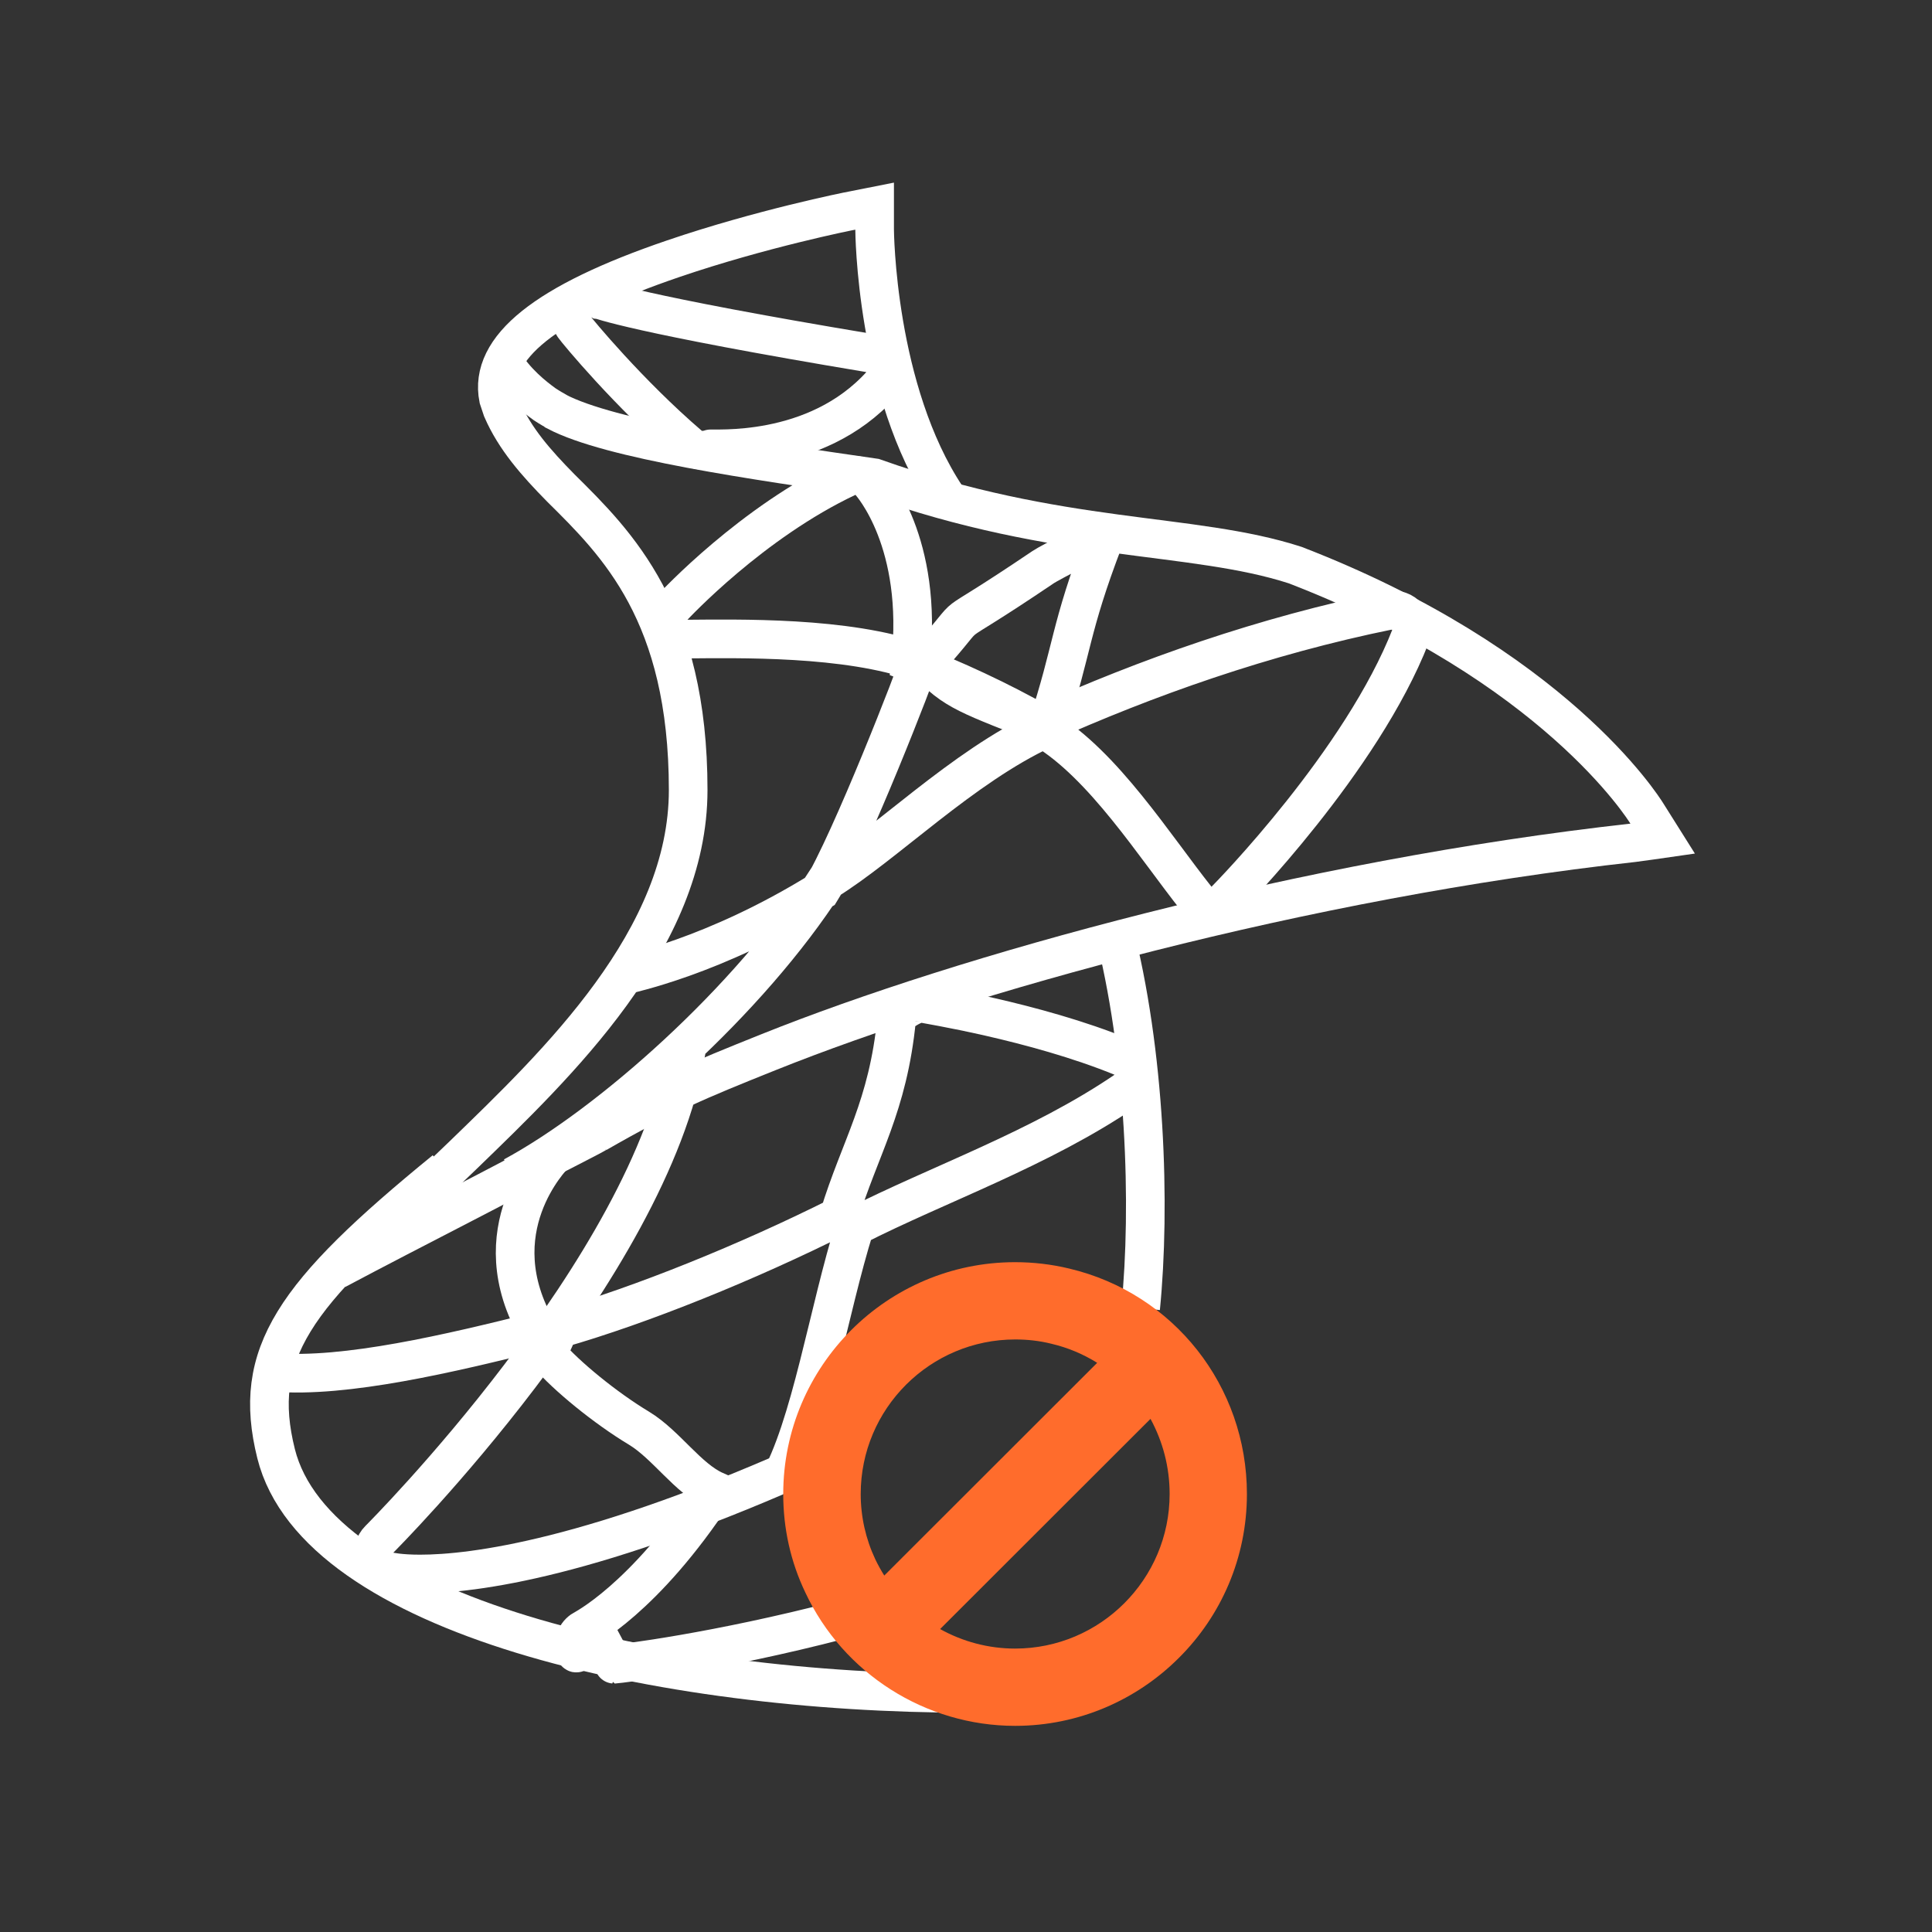
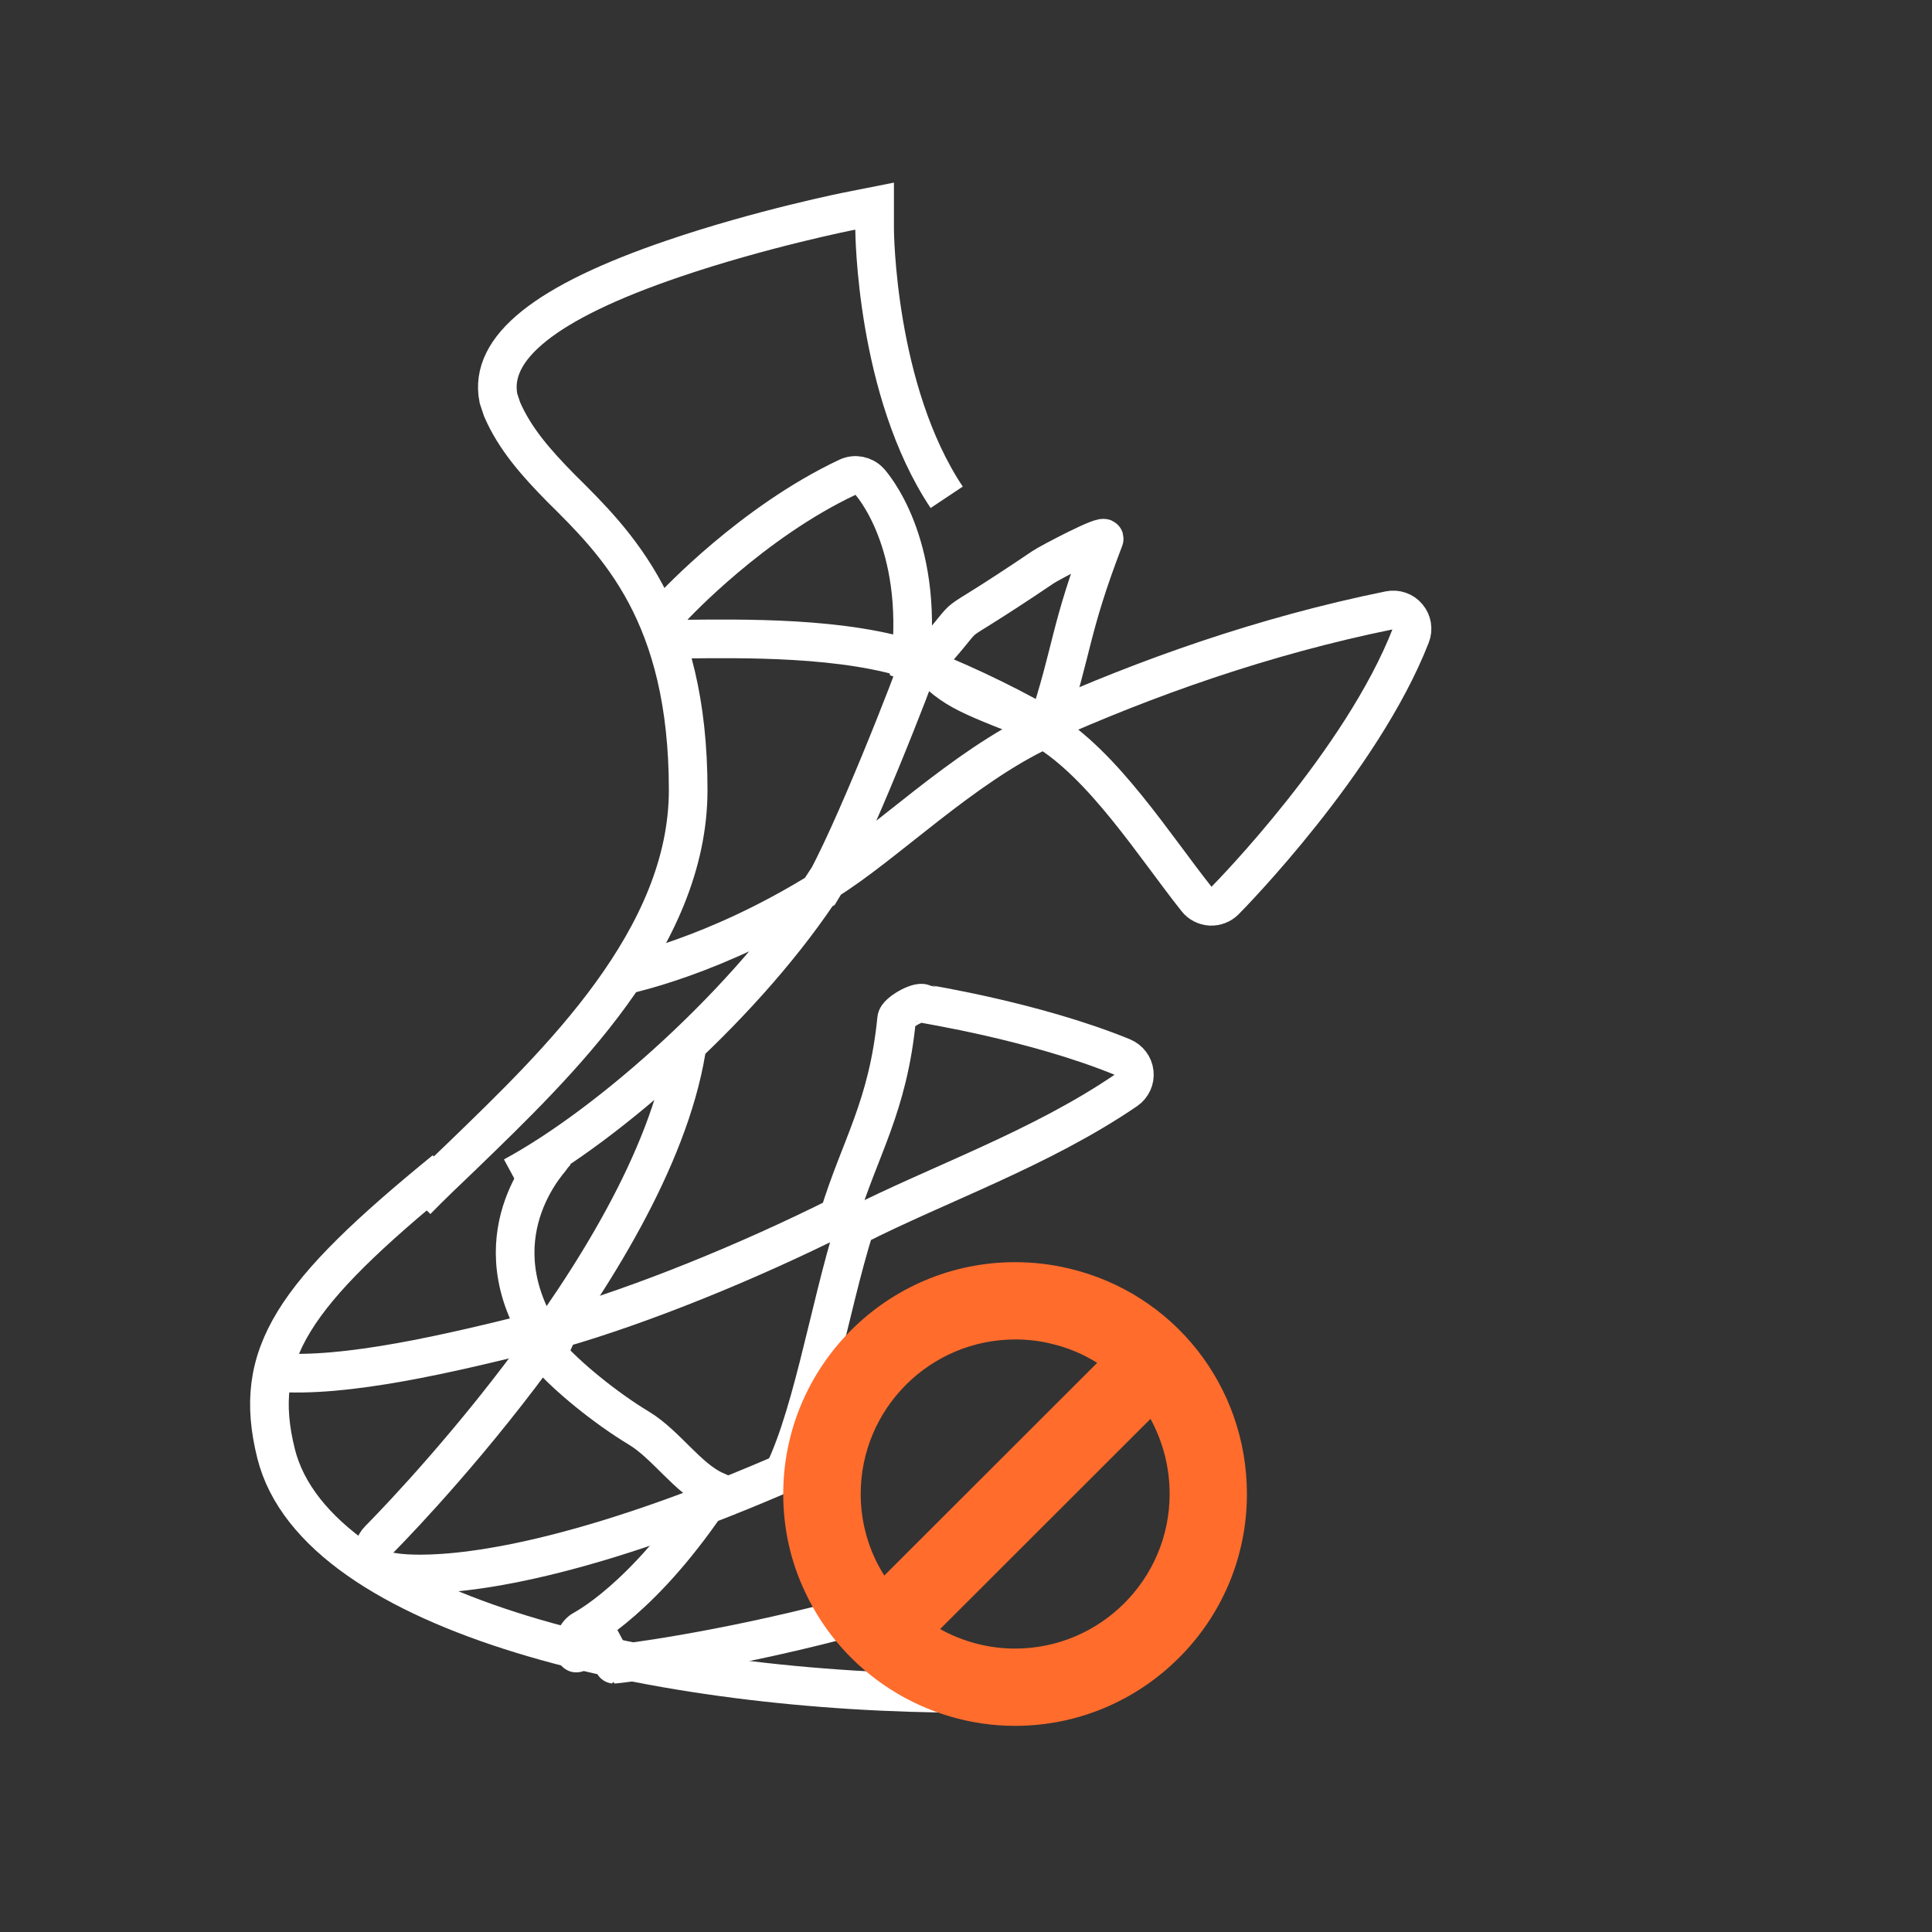
<svg xmlns="http://www.w3.org/2000/svg" id="no-sql" viewBox="0 0 100 100">
  <rect x="0" y="0" width="100" height="100" fill="#333333" stroke="none" />
  <g>
    <path d="M50.13,87.65c-15.97,0-33.74-4.02-35.84-12.41-1.28-5.13.86-8.24,8.74-14.67" style="fill: none; stroke: #fff; stroke-miterlimit: 10; stroke-width: 2px;" />
-     <path d="M57.61,47.97c1.7,6.51,1.95,14.49,1.43,19.74" style="fill: none; stroke: #fff; stroke-miterlimit: 10; stroke-width: 2px;" />
    <path d="M42.38,75.44c-11.59,5.25-17.91,6.03-20.64,6.03-1.05,0-1.57-.12-1.66-.14-.34-.08-.61-.35-.71-.69-.1-.34,0-.7.25-.95.14-.14,14.03-14.05,15.9-25.3" style="fill: none; stroke: #fff; stroke-miterlimit: 10; stroke-width: 2px;" />
    <path d="M43.53,83.84c-6.5,1.69-11.37,2.27-11.75,2.3-.03,0-1.06-2-1.09-2-.4,0-.77,1.75-.91,1.37-.15-.41-.01-.88.35-1.13.07-.05,3.2-1.59,6.89-7.22-1.42-.63-2.53-2.38-3.95-3.24-1.73-1.04-3.75-2.69-4.73-3.83l.58-1.28v-.03c4.29-1.23,9.77-3.45,14.5-5.82,1.09-3.58,2.54-5.65,2.99-10.23.03-.31,1.09-.92,1.38-.79.06.03,5.76.91,10.32,2.78.33.14.56.44.6.8.04.36-.12.7-.42.91-4.46,3.04-9.72,4.85-14.04,7.05-1.37,4.34-2.29,10.42-4.02,13.38M14.2,71.03c3.66.31,9.14-.99,13.65-2.12-3.07-5.24.78-9.06.82-9.13" style="fill: none; stroke: #fff; stroke-miterlimit: 10; stroke-width: 2px;" />
-     <path d="M36.32,23.3c-.23,0-.45-.08-.63-.23-3.14-2.69-5.83-5.95-5.99-6.18-.25-.37-.21-.87.09-1.2s.8-.41,1.19-.2c.02,0,1.83.75,14.07,2.79.35.06.64.3.76.64s.04.71-.19.97c-3.43,3.81-8.76,3.28-8.94,3.35-.11.04-.23.06-.35.06h-.01Z" style="fill: none; stroke: #fff; stroke-miterlimit: 10; stroke-width: 2px;" />
    <path d="M47.94,34.22c1.45,1.61,2.25,1.77,6.27,3.38,1.34-4.07,1.13-4.98,2.94-9.7.13-.33-2.86,1.25-3.15,1.45-5.95,4.02-3,1.5-6.05,4.88h0Z" style="fill: none; stroke: #fff; stroke-miterlimit: 10; stroke-width: 2px;" />
    <path d="M32.36,50.47c.08-.06,4.53-.9,10.12-4.36,1.53-2.47,5.02-11.45,5.09-11.84-3.75-1.34-9.34-1.21-12.19-1.19-.36-.05-.66-.3-.78-.64s-.04-.72.2-.99c.17-.18,4.12-4.42,9.07-6.75.38-.18.84-.09,1.13.22.13.14,2.81,3.15,2.13,9.37,2.25.88,4.57,1.94,6.8,3.21,5.38-2.42,11.49-4.59,17.99-5.91.34-.07.71.05.94.33.23.27.29.65.16.98-2.53,6.49-9.33,13.43-9.62,13.72-.2.2-.47.3-.75.29-.28-.02-.54-.15-.71-.37-2.18-2.74-4.82-6.95-7.9-8.8-4.24,1.96-8.21,5.98-11.3,7.88-3.94,6.15-11.18,12.57-16.18,15.27" style="fill: none; stroke: #fff; stroke-miterlimit: 10; stroke-width: 2px;" />
    <path d="M21.56,62.14c.72-.74,1.54-1.52,2.42-2.36,4.87-4.72,11.64-11.17,11.64-18.89,0-9.14-3.68-12.75-6.59-15.63-1.29-1.31-2.38-2.55-3.04-4.07l-.19-.57c-.52-2.61,2.44-4.98,9.05-7.23,4.51-1.54,9.07-2.46,9.26-2.49l1.16-.23v1.19c0,.08.05,8.36,3.73,13.88" style="fill: none; stroke: #fff; stroke-miterlimit: 10; stroke-width: 2px;" />
-     <path d="M26.04,18.71c.64,1.05,1.56,1.79,2.16,2.22.29.19.51.31.58.35l.02.02c2.77,1.46,10.23,2.53,16.45,3.43,9.62,3.42,16.46,2.79,21.79,4.52,13.39,5.17,18.01,12.55,18.21,12.87.18.29.81,1.29.81,1.29,0,0-1.18.17-1.51.21-17.08,1.89-34.7,6.8-44.77,10.84-3.65,1.46-5.42,2.2-8.88,4.19-.02.02-2.04,1.06-2.08,1.08-2.03,1.17-7.42,3.87-11.42,6" style="fill: none; stroke: #fff; stroke-miterlimit: 10; stroke-width: 2px;" />
  </g>
  <path d="M55.34,65.66c-.91-.22-1.85-.33-2.8-.33-6.62,0-12,5.38-12,12,0,1.78.38,3.5,1.14,5.09,1.96,4.2,6.23,6.91,10.86,6.91,3.31,0,6.31-1.35,8.48-3.52,2.18-2.17,3.52-5.17,3.52-8.48,0-5.59-3.79-10.39-9.2-11.67ZM45.31,80.72c-.5-1.06-.76-2.21-.76-3.39,0-4.42,3.59-8,8-8,.63,0,1.26.07,1.86.22.86.2,1.66.54,2.38.99l-11.02,11.01c-.17-.27-.32-.54-.46-.83ZM52.54,85.33c-1.38,0-2.71-.36-3.88-1.01l10.89-10.88c.63,1.16.99,2.48.99,3.89,0,4.41-3.59,8-8,8Z" style="fill: #ff6c2c; stroke-width: 0px;" />
</svg>